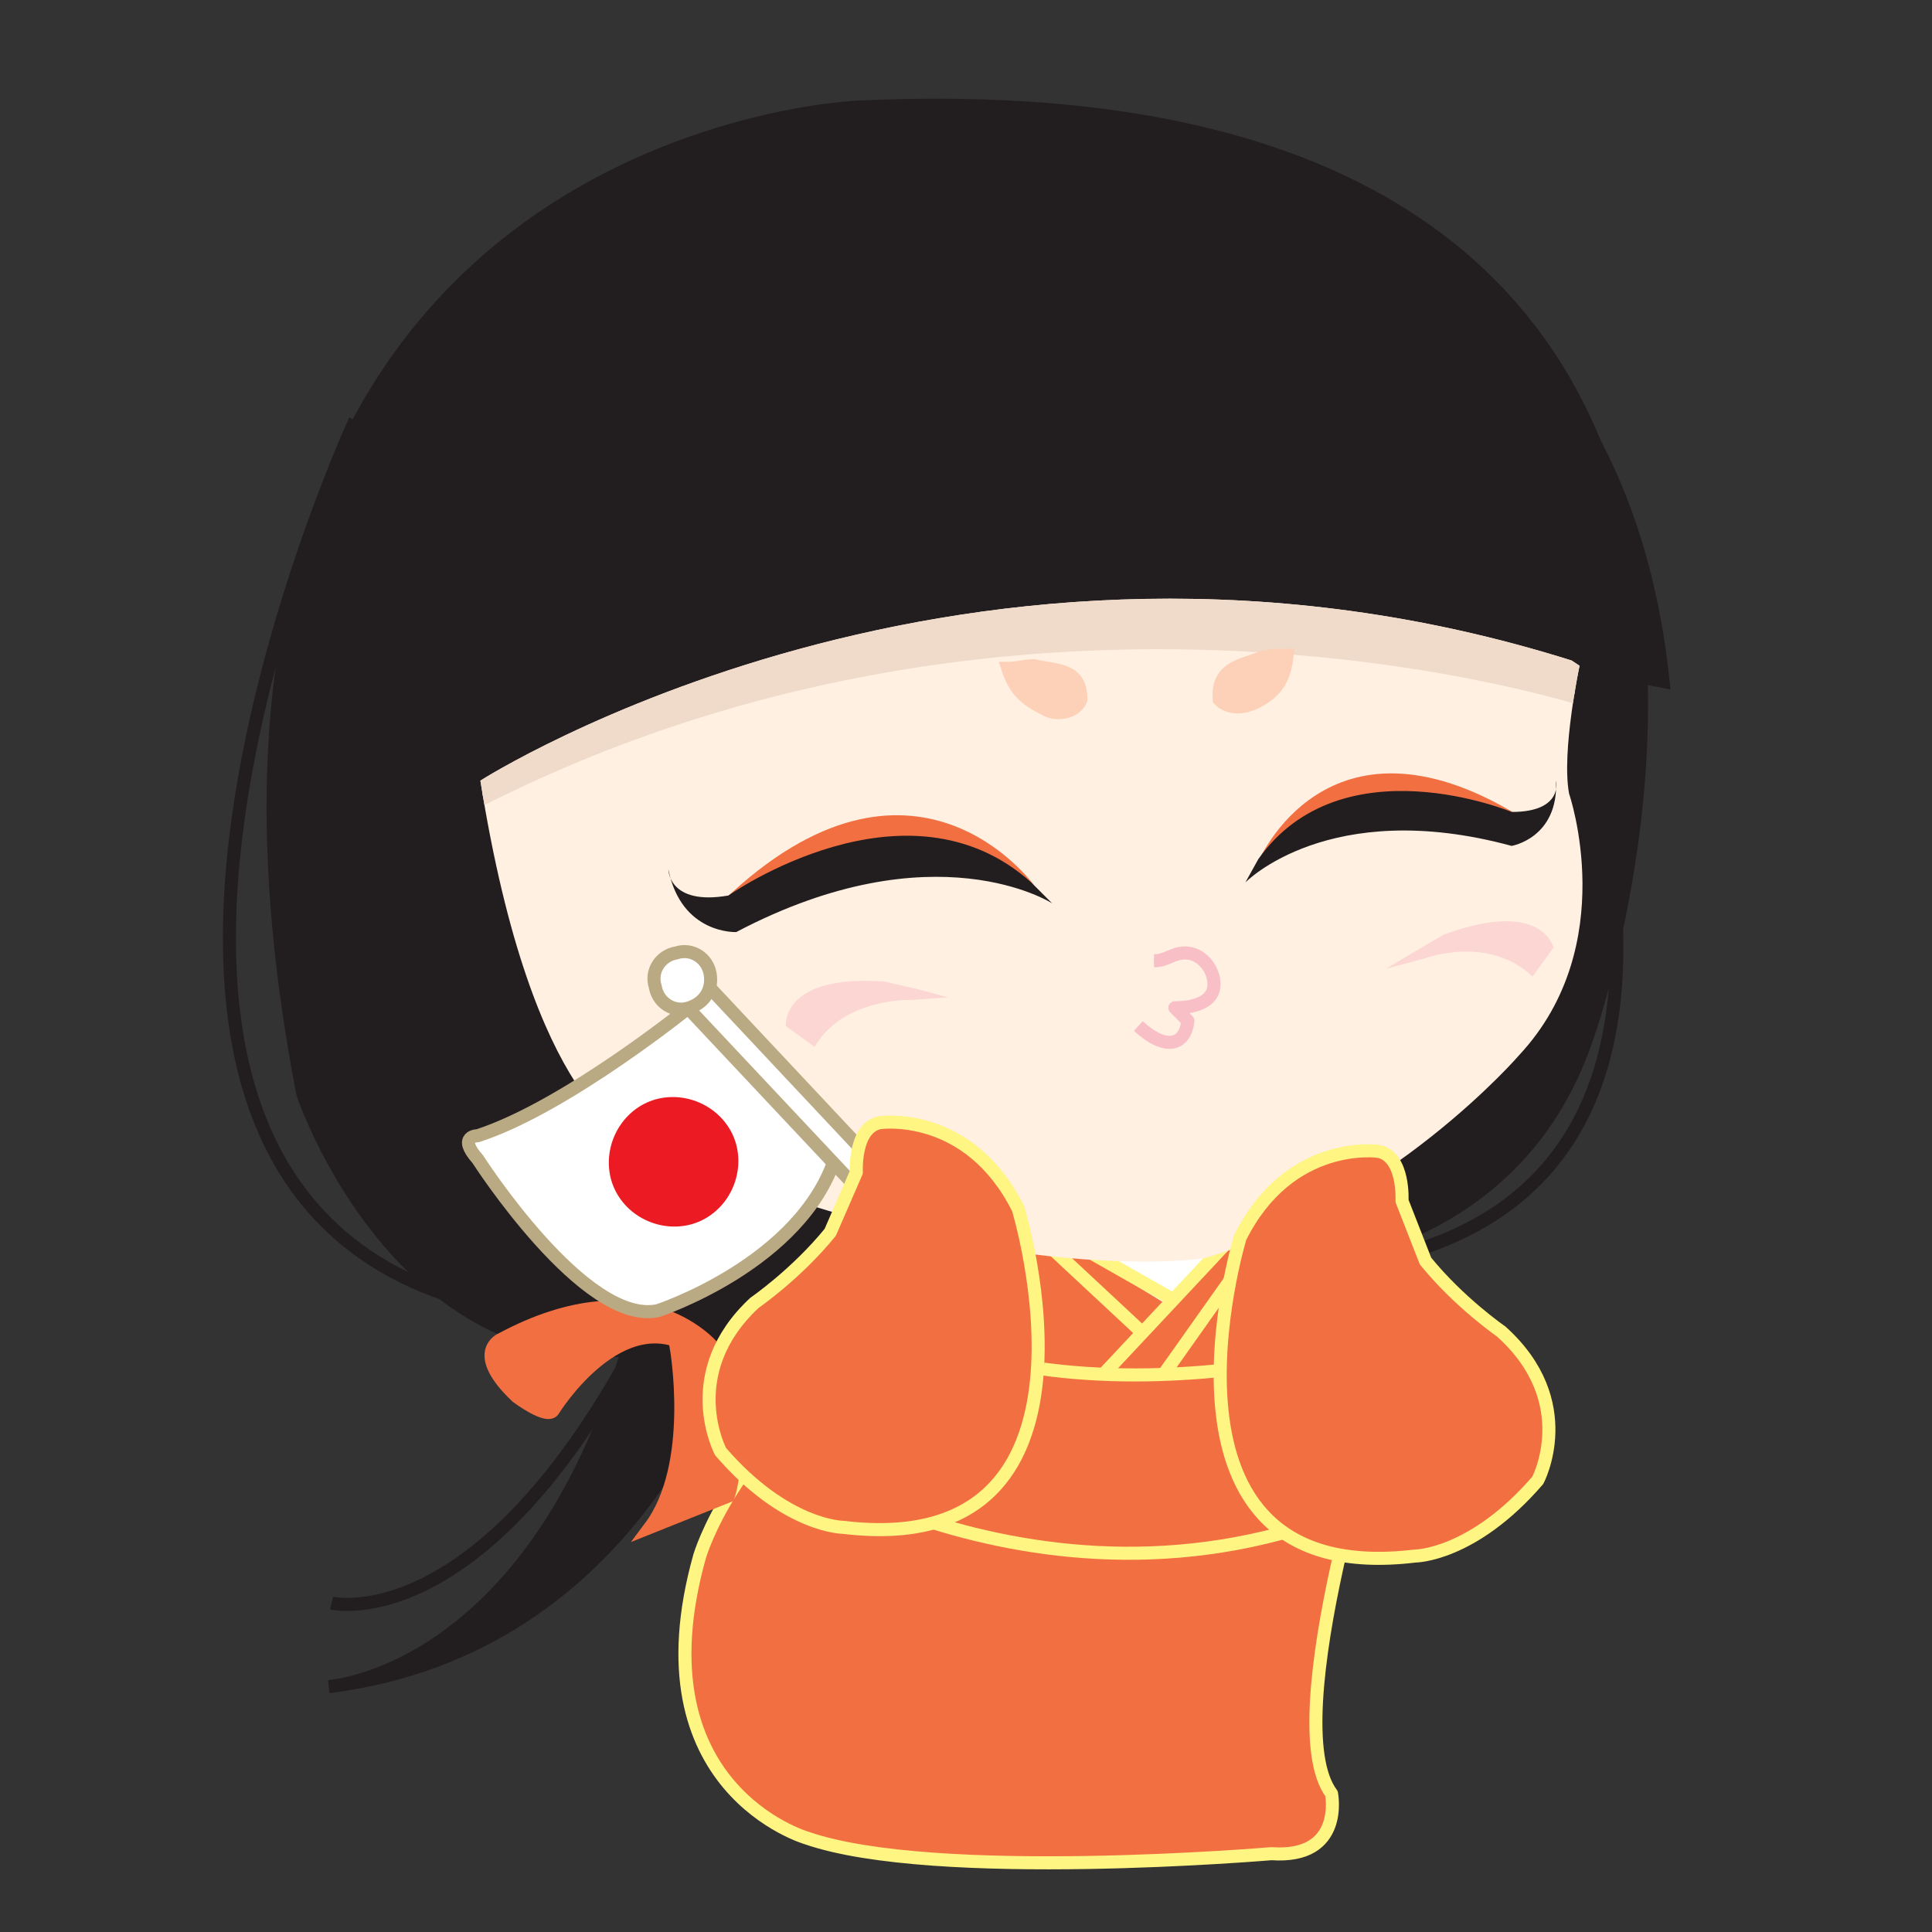
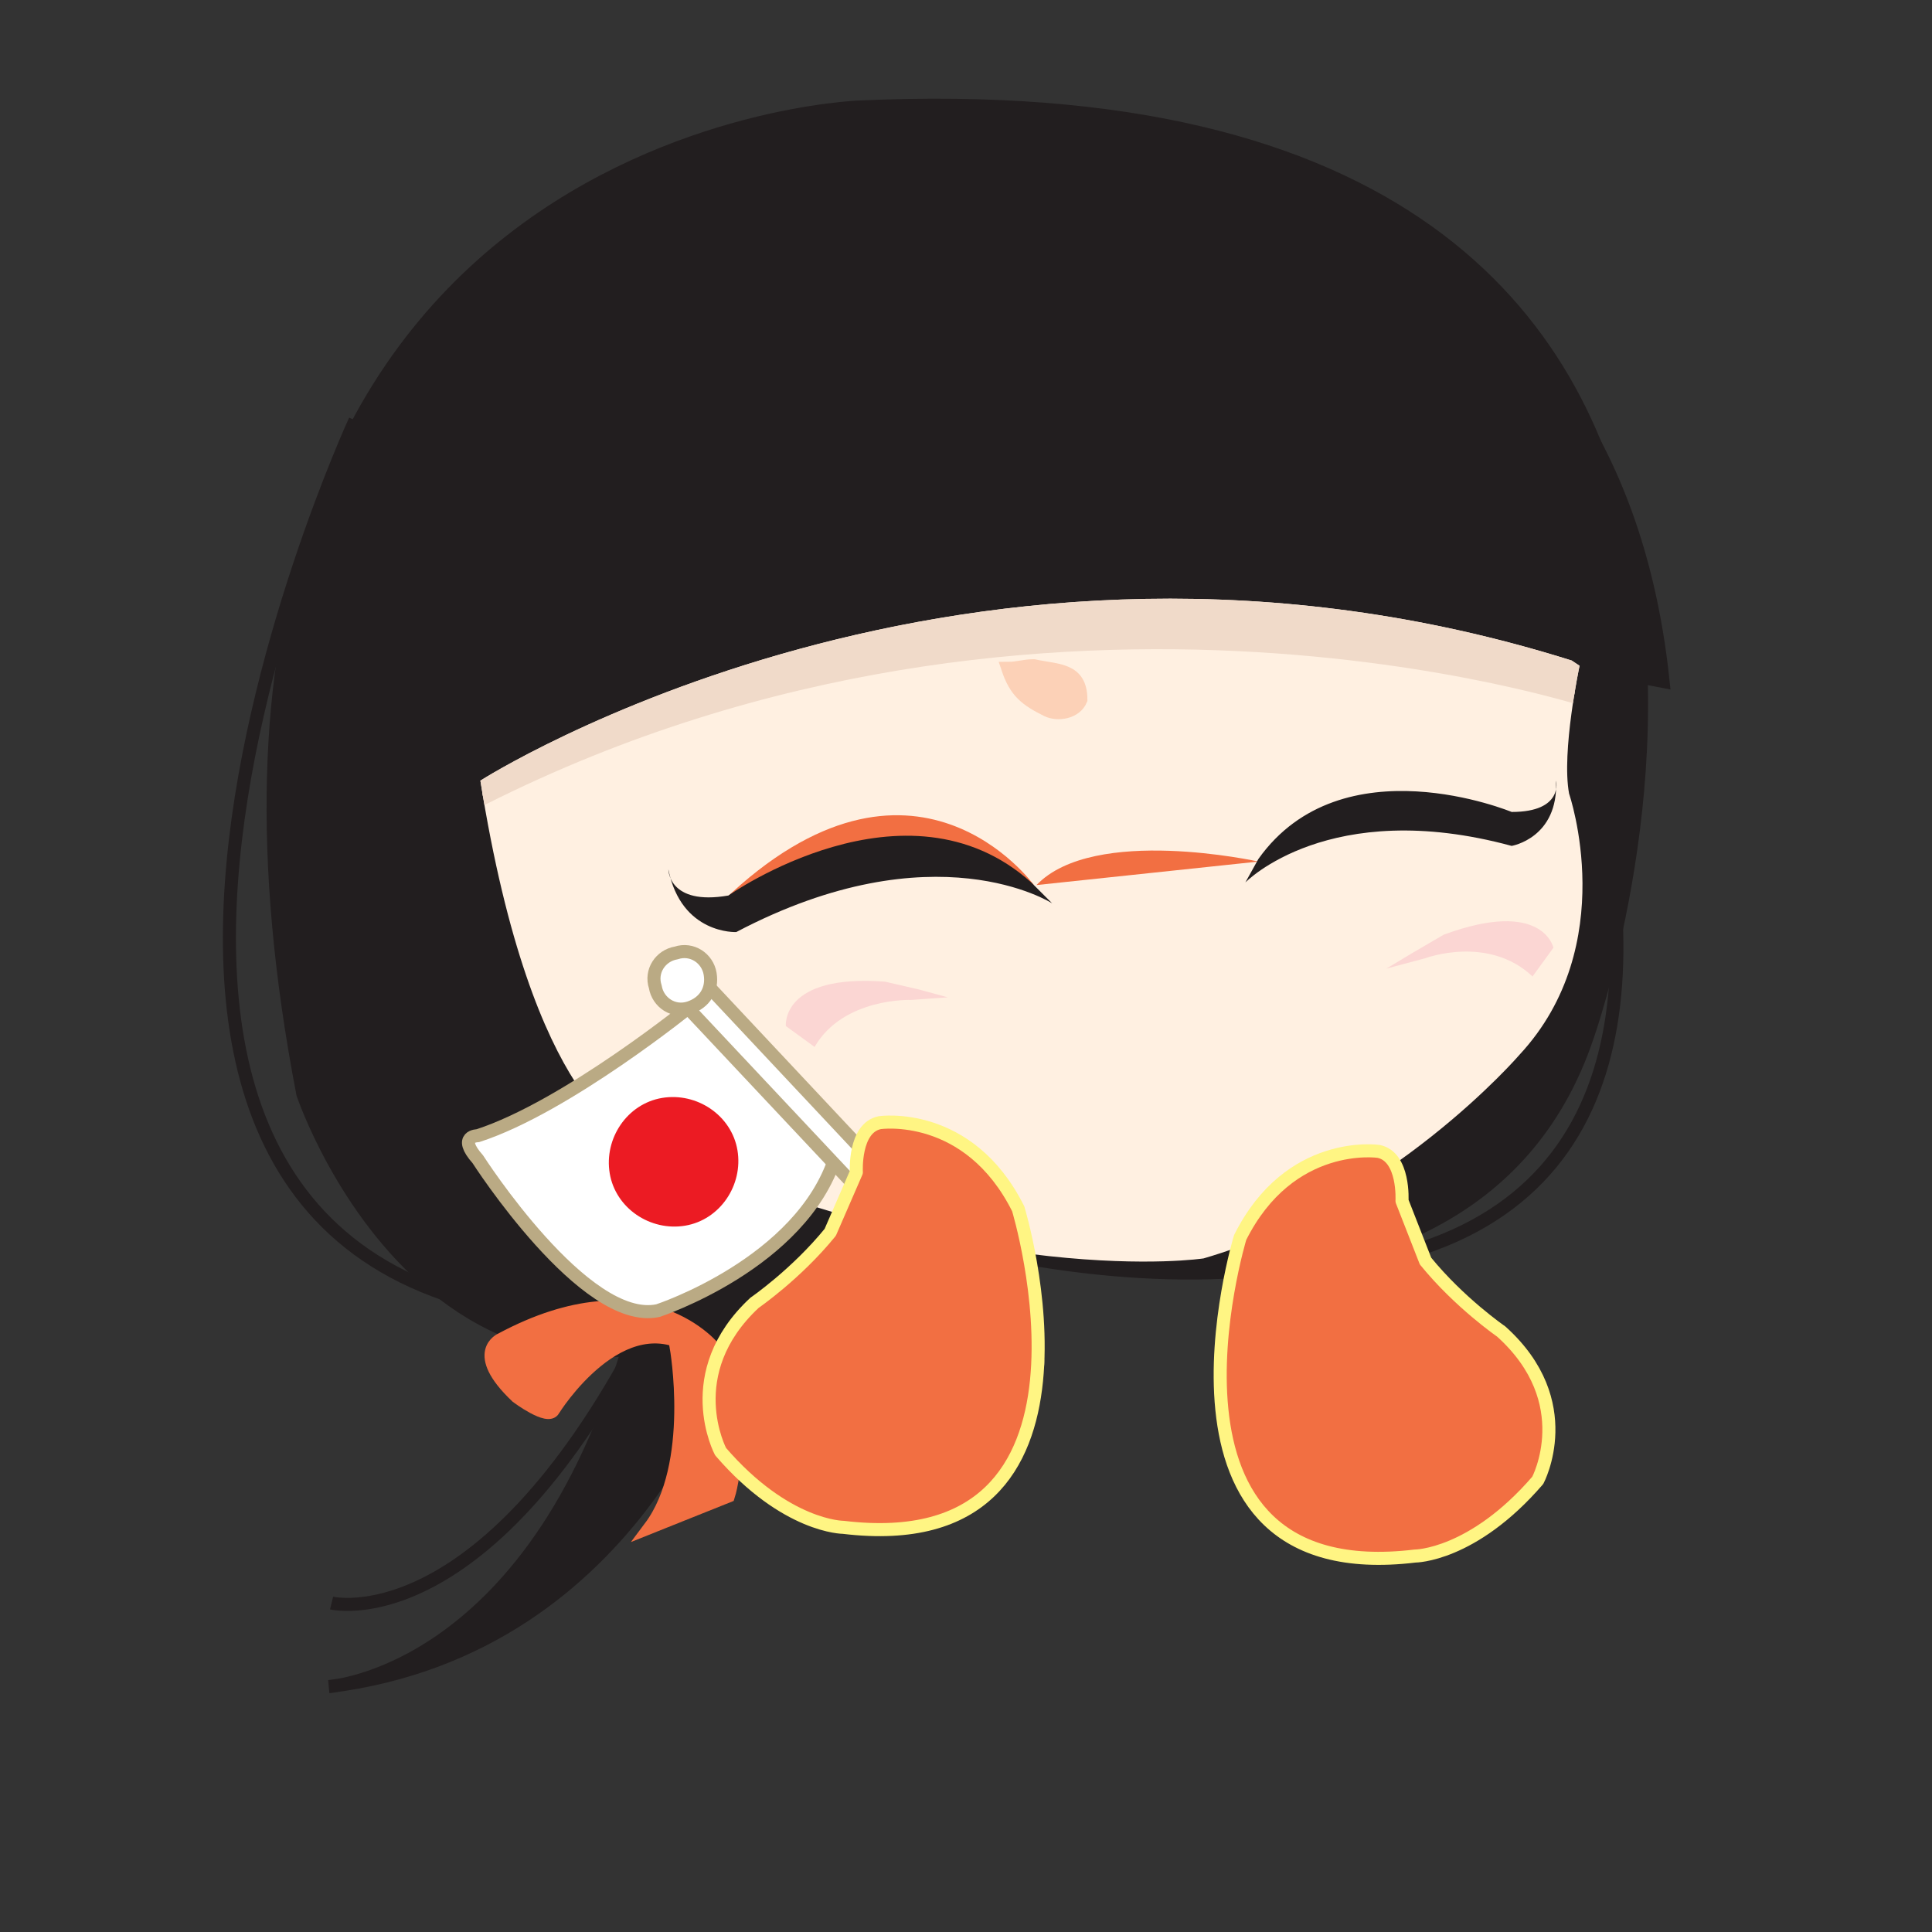
<svg xmlns="http://www.w3.org/2000/svg" xmlns:xlink="http://www.w3.org/1999/xlink" version="1.1" id="圖層_1" x="0px" y="0px" viewBox="0 0 74 74" enable-background="new 0 0 74 74" xml:space="preserve">
  <rect x="0" y="0" width="74" height="74" fill="#333333" stroke="none" />
  <g>
    <path fill-rule="evenodd" clip-rule="evenodd" fill="#221E1F" stroke="#221E1F" stroke-width="0.5" stroke-miterlimit="3.864" d="   M35.4,47.3c0,0,20.7,6.4,25.4-7.6c0,0,13.4-37.5-27.9-35.6c0,0-28.4,1-21.3,37.8c0,0,6,17.9,22.3,5.4L35.4,47.3z" />
    <path fill-rule="evenodd" clip-rule="evenodd" fill="none" stroke="#221E1F" stroke-width="0.5" stroke-miterlimit="3.864" d="   M54,12c0,0,20.6,35.4-4.6,36.7" />
    <path fill-rule="evenodd" clip-rule="evenodd" fill="#221E1F" stroke="#221E1F" stroke-width="0.5" stroke-miterlimit="3.864" d="   M60.6,25.5c0,0-23.7-7-43,4l-1,0.7c0,0,1.9-21.8,24.5-24.1c0,0,20.4-1,22.6,20L60.6,25.5z" />
    <path fill-rule="evenodd" clip-rule="evenodd" fill="none" stroke="#221E1F" stroke-width="0.5" stroke-miterlimit="3.864" d="   M13.6,16.1c0,0-16.5,35.8,11.6,34.4" />
    <g>
      <g>
        <defs>
-           <path id="SVGID_1_" d="M53,53.4c0,0-4.1,12.5-2,15.3c0,0,0.5,2.5-2.3,2.3c0,0-12.9,1.1-17.8-0.6c0,0-6.6-1.9-4.1-10.8      c0,0,1.3-4.4,6.1-7.2l6-8.4l11.7,1.7L53,53.4z" />
-         </defs>
+           </defs>
        <use xlink:href="#SVGID_1_" overflow="visible" fill-rule="evenodd" clip-rule="evenodd" fill="#F26F42" />
        <clipPath id="SVGID_00000096039471279805758320000000588258990075535766_">
          <use xlink:href="#SVGID_1_" overflow="visible" />
        </clipPath>
        <g clip-path="url(#SVGID_00000096039471279805758320000000588258990075535766_)">
          <polygon fill-rule="evenodd" clip-rule="evenodd" fill="#FFFFFF" stroke="#FFFFFF" stroke-width="0.5" stroke-miterlimit="3.864" points="      47.4,47 44.9,49.8 40.5,47.1     " />
          <line fill-rule="evenodd" clip-rule="evenodd" fill="none" stroke="#FFF583" stroke-width="0.5" stroke-miterlimit="3.864" x1="48.2" y1="46.3" x2="42.3" y2="52.6" />
-           <line fill-rule="evenodd" clip-rule="evenodd" fill="none" stroke="#FFF583" stroke-width="0.5" stroke-miterlimit="3.864" x1="44.8" y1="49.7" x2="40.4" y2="47.2" />
-           <line fill-rule="evenodd" clip-rule="evenodd" fill="none" stroke="#FFF583" stroke-width="0.5" stroke-miterlimit="3.864" x1="39.2" y1="46.8" x2="43.6" y2="50.9" />
          <line fill-rule="evenodd" clip-rule="evenodd" fill="none" stroke="#FFF583" stroke-width="0.5" stroke-miterlimit="3.864" x1="49.2" y1="46.1" x2="44.6" y2="52.6" />
          <path fill-rule="evenodd" clip-rule="evenodd" fill="#F26F42" stroke="#FFF583" stroke-width="0.5" stroke-miterlimit="3.864" d="      M54.1,51c0,0-13.8,4.7-22.3-1.7l-1.9,6.4c0,0,11.8,7.9,24.4,0.9L54.1,51z" />
        </g>
        <use xlink:href="#SVGID_1_" overflow="visible" fill-rule="evenodd" clip-rule="evenodd" fill="none" stroke="#FFF583" stroke-width="0.5" stroke-linejoin="round" stroke-miterlimit="3.864" />
      </g>
    </g>
    <path fill-rule="evenodd" clip-rule="evenodd" fill="none" stroke="#221E1F" stroke-width="0.5" stroke-miterlimit="3.864" d="   M12.7,61.4c0,0,5.7,1.4,11.8-10.2" />
    <path fill-rule="evenodd" clip-rule="evenodd" fill="#221E1F" stroke="#221E1F" stroke-width="0.5" stroke-miterlimit="3.864" d="   M27.9,51.4c0,0-3.3,11.7-15.3,13.2c0,0,8.1-0.5,11.7-13.8l2.5-1.7L27.9,51.4z" />
    <g>
      <defs>
        <path id="SVGID_00000016037019085206433740000016878792460027843775_" d="M60.5,25.5c0,0-0.7,3.3-0.4,4.9c0,0,2,5.8-1.9,10     c0,0-4.9,5.7-12.1,7.8c0,0-8.5,1.3-21.9-4.6c0,0-3.8-1.1-5.8-13.7c0,0,18.6-11.9,41.8-4.6L60.5,25.5z" />
      </defs>
      <use xlink:href="#SVGID_00000016037019085206433740000016878792460027843775_" overflow="visible" fill="#FFF0E1" />
      <clipPath id="SVGID_00000170271428093928837510000003631049499797796259_">
        <use xlink:href="#SVGID_00000016037019085206433740000016878792460027843775_" overflow="visible" />
      </clipPath>
      <g clip-path="url(#SVGID_00000170271428093928837510000003631049499797796259_)">
        <path fill-rule="evenodd" clip-rule="evenodd" fill="#F0DAC9" stroke="#F0DAC9" stroke-width="0.5" stroke-miterlimit="3.864" d="     M61,26.9c0,0-21.8-7.3-43.5,4.2l-0.6-7l32.3-4.4l7.9,1.4l3.5,1.6l2.1,2.2L61,26.9z" />
      </g>
    </g>
    <g>
      <path fill-rule="evenodd" clip-rule="evenodd" fill="#F26F42" stroke="#F26F42" stroke-width="0.5" stroke-miterlimit="3.864" d="    M25.9,51.6c0,0,0.8,4.5-1,6.9l3-1.2c0,0,1.1-3.4-1.4-6.2L25.9,51.6z" />
    </g>
    <path fill-rule="evenodd" clip-rule="evenodd" fill="#F26F42" stroke="#F26F42" stroke-width="0.5" stroke-miterlimit="3.864" d="   M27.4,51.7c0,0-2.6-3.4-8.2-0.4c0,0-1.2,0.5,0.6,2.2c0,0,1.2,0.9,1.4,0.5c0,0,2.6-4.2,5.4-2.3L27.4,51.7z" />
-     <path fill-rule="evenodd" clip-rule="evenodd" fill="#FCD1B7" stroke="#FCD1B7" stroke-width="0.5" stroke-miterlimit="3.864" d="   M48.1,26.9c0.8-0.4,1.1-0.9,1.2-1.8c-0.4,0-0.6,0-1,0.1c-0.8,0.3-1.7,0.4-1.6,1.6C47.1,27.2,47.7,27.1,48.1,26.9z" />
    <path fill-rule="evenodd" clip-rule="evenodd" fill="#FCD1B7" stroke="#FCD1B7" stroke-width="0.5" stroke-miterlimit="3.864" d="   M40.1,27.2c-0.8-0.4-1.2-0.7-1.5-1.6c0.4,0,0.6-0.1,1-0.1c0.9,0.2,1.8,0.1,1.8,1.3C41.2,27.3,40.5,27.4,40.1,27.2z" />
    <path fill-rule="evenodd" clip-rule="evenodd" fill="#F26F42" stroke="#FFF583" stroke-width="0.5" stroke-linejoin="round" stroke-miterlimit="3.864" d="   M53.7,46c0,0,0.1-1.7-0.9-1.9c0,0-3.4-0.5-5.3,3.3c0,0-4.1,13.5,6.7,12.2c0,0,2.2,0,4.7-2.9c0,0,1.6-3-1.4-5.7c0,0-1.6-1.1-2.9-2.7   L53.7,46z" />
    <path fill-rule="evenodd" clip-rule="evenodd" fill="#FBD6D3" d="M54.6,36.7c0,0,2.4-0.9,4.1,0.7l0.8-1.1c0,0-0.4-1.9-4.2-0.5   l-1.2,0.7l-1,0.6L54.6,36.7z" />
    <path fill-rule="evenodd" clip-rule="evenodd" fill="#FBD6D3" d="M34.9,38.3c0,0-2.6-0.1-3.7,1.8l-1.1-0.8c0,0-0.2-2,3.8-1.7   l1.3,0.3l1.1,0.3L34.9,38.3z" />
    <g>
      <path fill-rule="evenodd" clip-rule="evenodd" fill="#F26F42" d="M39.6,33.9c0,0-4.6-6.4-11.9,0.6c0,0,6.9-3.2,9.9-1.2L39.6,33.9z    " />
      <path fill-rule="evenodd" clip-rule="evenodd" fill="#221E1F" d="M40.3,34.6c0,0-4.5-2.9-12.1,1.1c0,0-2.1,0.1-2.6-2.4    c0,0,0,1.4,2.3,1c0,0,6.8-4.8,11.6-0.5L40.3,34.6z" />
    </g>
    <g>
-       <path fill-rule="evenodd" clip-rule="evenodd" fill="#F26F42" d="M48.2,33c0,0,2.6-6.2,9.9-1.8c0,0-6.3-1.4-8.5,0.9L48.2,33z" />
+       <path fill-rule="evenodd" clip-rule="evenodd" fill="#F26F42" d="M48.2,33c0,0-6.3-1.4-8.5,0.9L48.2,33z" />
      <path fill-rule="evenodd" clip-rule="evenodd" fill="#221E1F" d="M47.7,33.8c0,0,3.2-3.3,10.2-1.4c0,0,1.8-0.3,1.7-2.5    c0,0,0.3,1.2-1.7,1.2c0,0-6.5-2.7-9.7,1.8L47.7,33.8z" />
    </g>
-     <path fill-rule="evenodd" clip-rule="evenodd" fill="none" stroke="#F8BFC6" stroke-width="0.5" stroke-linejoin="round" stroke-miterlimit="3.864" d="   M44.2,36.8c0.5,0,0.7-0.3,1.2-0.3c0.6,0,1.1,0.6,1.1,1.2c0,0.7-0.8,0.9-1.5,0.9l0.5,0.5c-0.1,0.9-0.8,1.2-1.9,0.2" />
    <g>
      <g>
        <path fill="#FFFFFF" stroke="#BAAA84" stroke-width="0.5" stroke-linejoin="round" stroke-miterlimit="3.864" d="M37,49.4     c-0.3,0.2-0.2,0.6,0,1l1.7,2c0.3,0.3,0.7,0.4,0.9,0.2c0.2-0.2,0.2-0.6,0-1l-1.7-2C37.7,49.3,37.2,49.2,37,49.4L37,49.4z" />
        <path fill="#FFFFFF" stroke="#BAAA84" stroke-width="0.5" stroke-linejoin="round" stroke-miterlimit="3.864" d="M38.3,51" />
      </g>
      <g>
        <g>
          <g>
            <path fill-rule="evenodd" clip-rule="evenodd" fill="#FFFFFF" stroke="#BAAA84" stroke-width="0.5" stroke-linejoin="round" stroke-miterlimit="3.864" d="       M26.5,38.5c0,0-4.8,3.9-8.2,5c0,0-0.8,0,0,0.9c0,0,4.1,6.4,6.9,5.8c0,0,5.5-1.8,6.8-5.9L26.5,38.5z" />
          </g>
          <g>
            <path fill="#EC1B23" stroke="#EC1B23" stroke-width="0.5" stroke-linejoin="round" stroke-miterlimit="3.864" d="M28,44.1       c-0.2-1.2-1.4-2-2.6-1.8c-1.2,0.2-2,1.4-1.8,2.6c0.2,1.2,1.4,2,2.6,1.8C27.4,46.5,28.2,45.3,28,44.1z" />
            <path fill="#EC1B23" stroke="#EC1B23" stroke-width="0.5" stroke-linejoin="round" stroke-miterlimit="3.864" d="M25.8,44.6" />
          </g>
        </g>
        <path fill-rule="evenodd" clip-rule="evenodd" fill="#FFFFFF" stroke="#BAAA84" stroke-width="0.5" stroke-linejoin="round" stroke-miterlimit="3.864" d="     M26.5,37.1c0,0-0.9-1.4-1.1,0.5l9.3,9.9c0,0,0.5,0.2,0.7-0.2l0.2-0.5L26.5,37.1z" />
        <g>
          <path fill="#FFFFFF" stroke="#BAAA84" stroke-width="0.5" stroke-linejoin="round" stroke-miterlimit="3.864" d="M27.2,37.3      c-0.1-0.6-0.7-1-1.3-0.8c-0.6,0.1-1,0.7-0.8,1.3c0.1,0.6,0.7,1,1.3,0.8S27.3,37.9,27.2,37.3z" />
          <path fill="#FFFFFF" stroke="#BAAA84" stroke-width="0.5" stroke-linejoin="round" stroke-miterlimit="3.864" d="M26.1,37.5" />
        </g>
      </g>
    </g>
    <path fill-rule="evenodd" clip-rule="evenodd" fill="#F26F42" stroke="#FFF583" stroke-width="0.5" stroke-linejoin="round" stroke-miterlimit="3.864" d="   M32.8,44.9c0,0-0.1-1.7,0.9-1.9c0,0,3.4-0.5,5.3,3.3c0,0,4.1,13.5-6.7,12.2c0,0-2.2,0-4.7-2.9c0,0-1.6-3,1.3-5.7   c0,0,1.6-1.1,2.9-2.7L32.8,44.9z" />
  </g>
</svg>